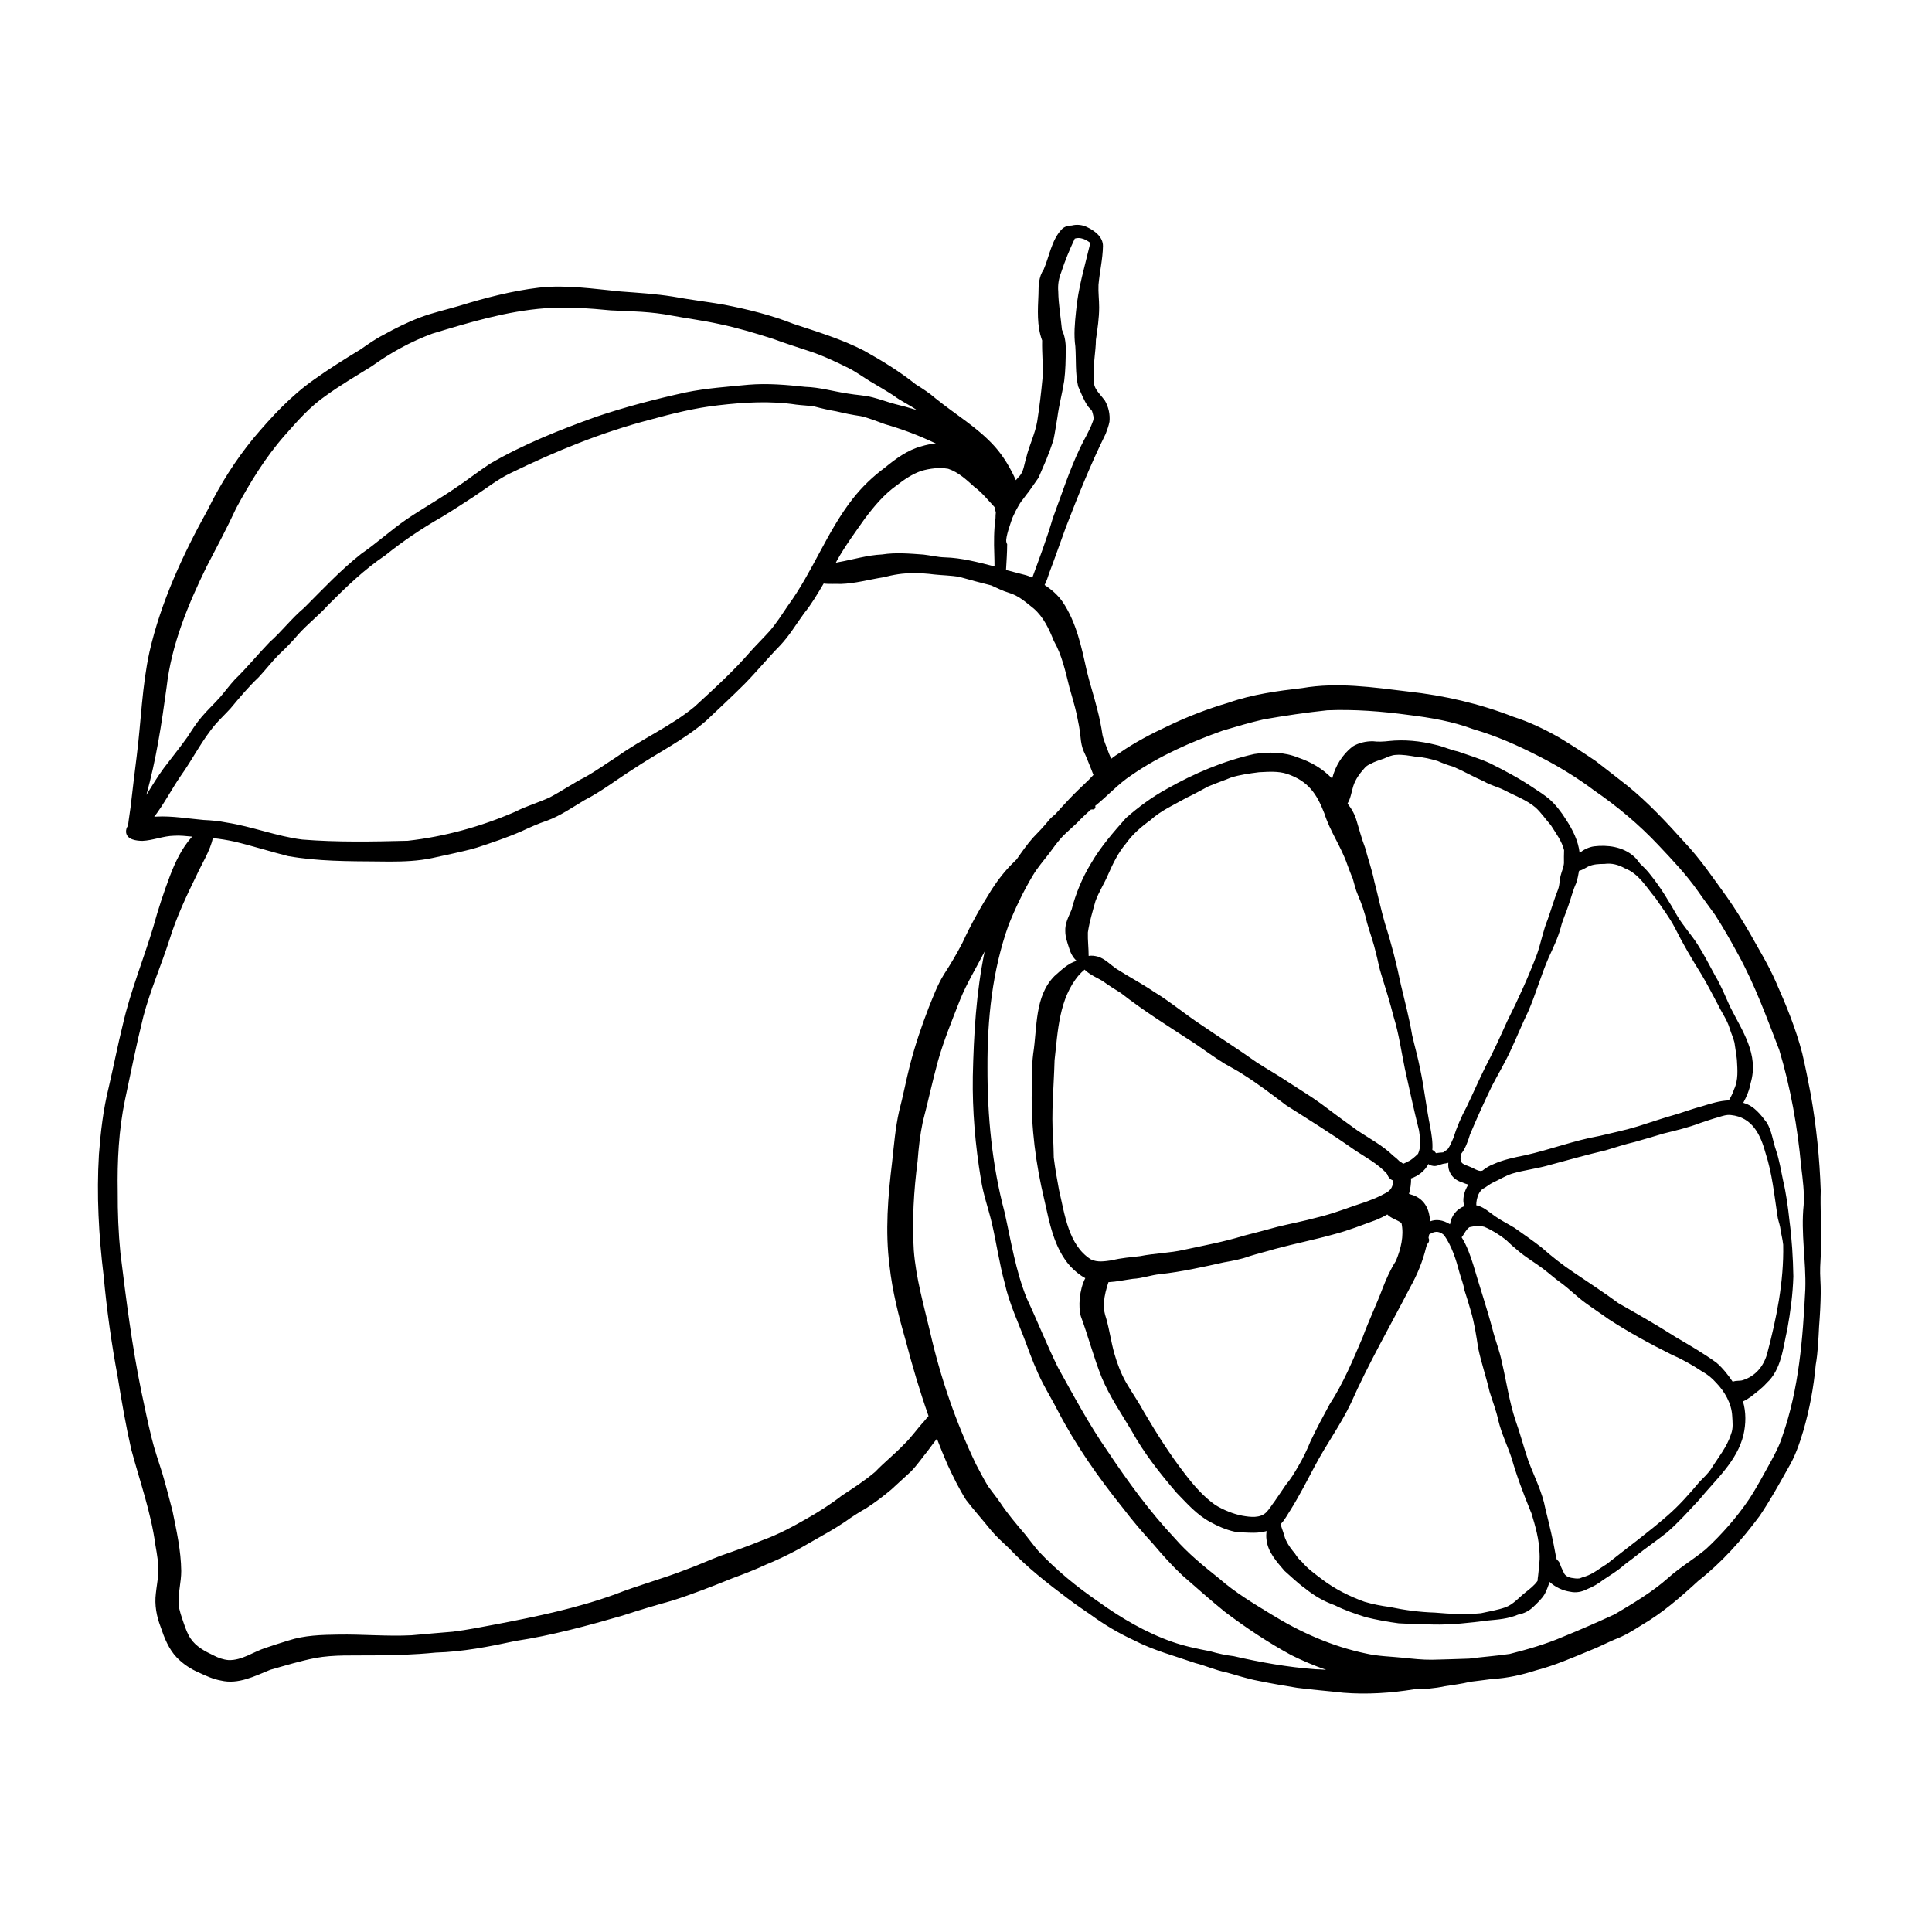
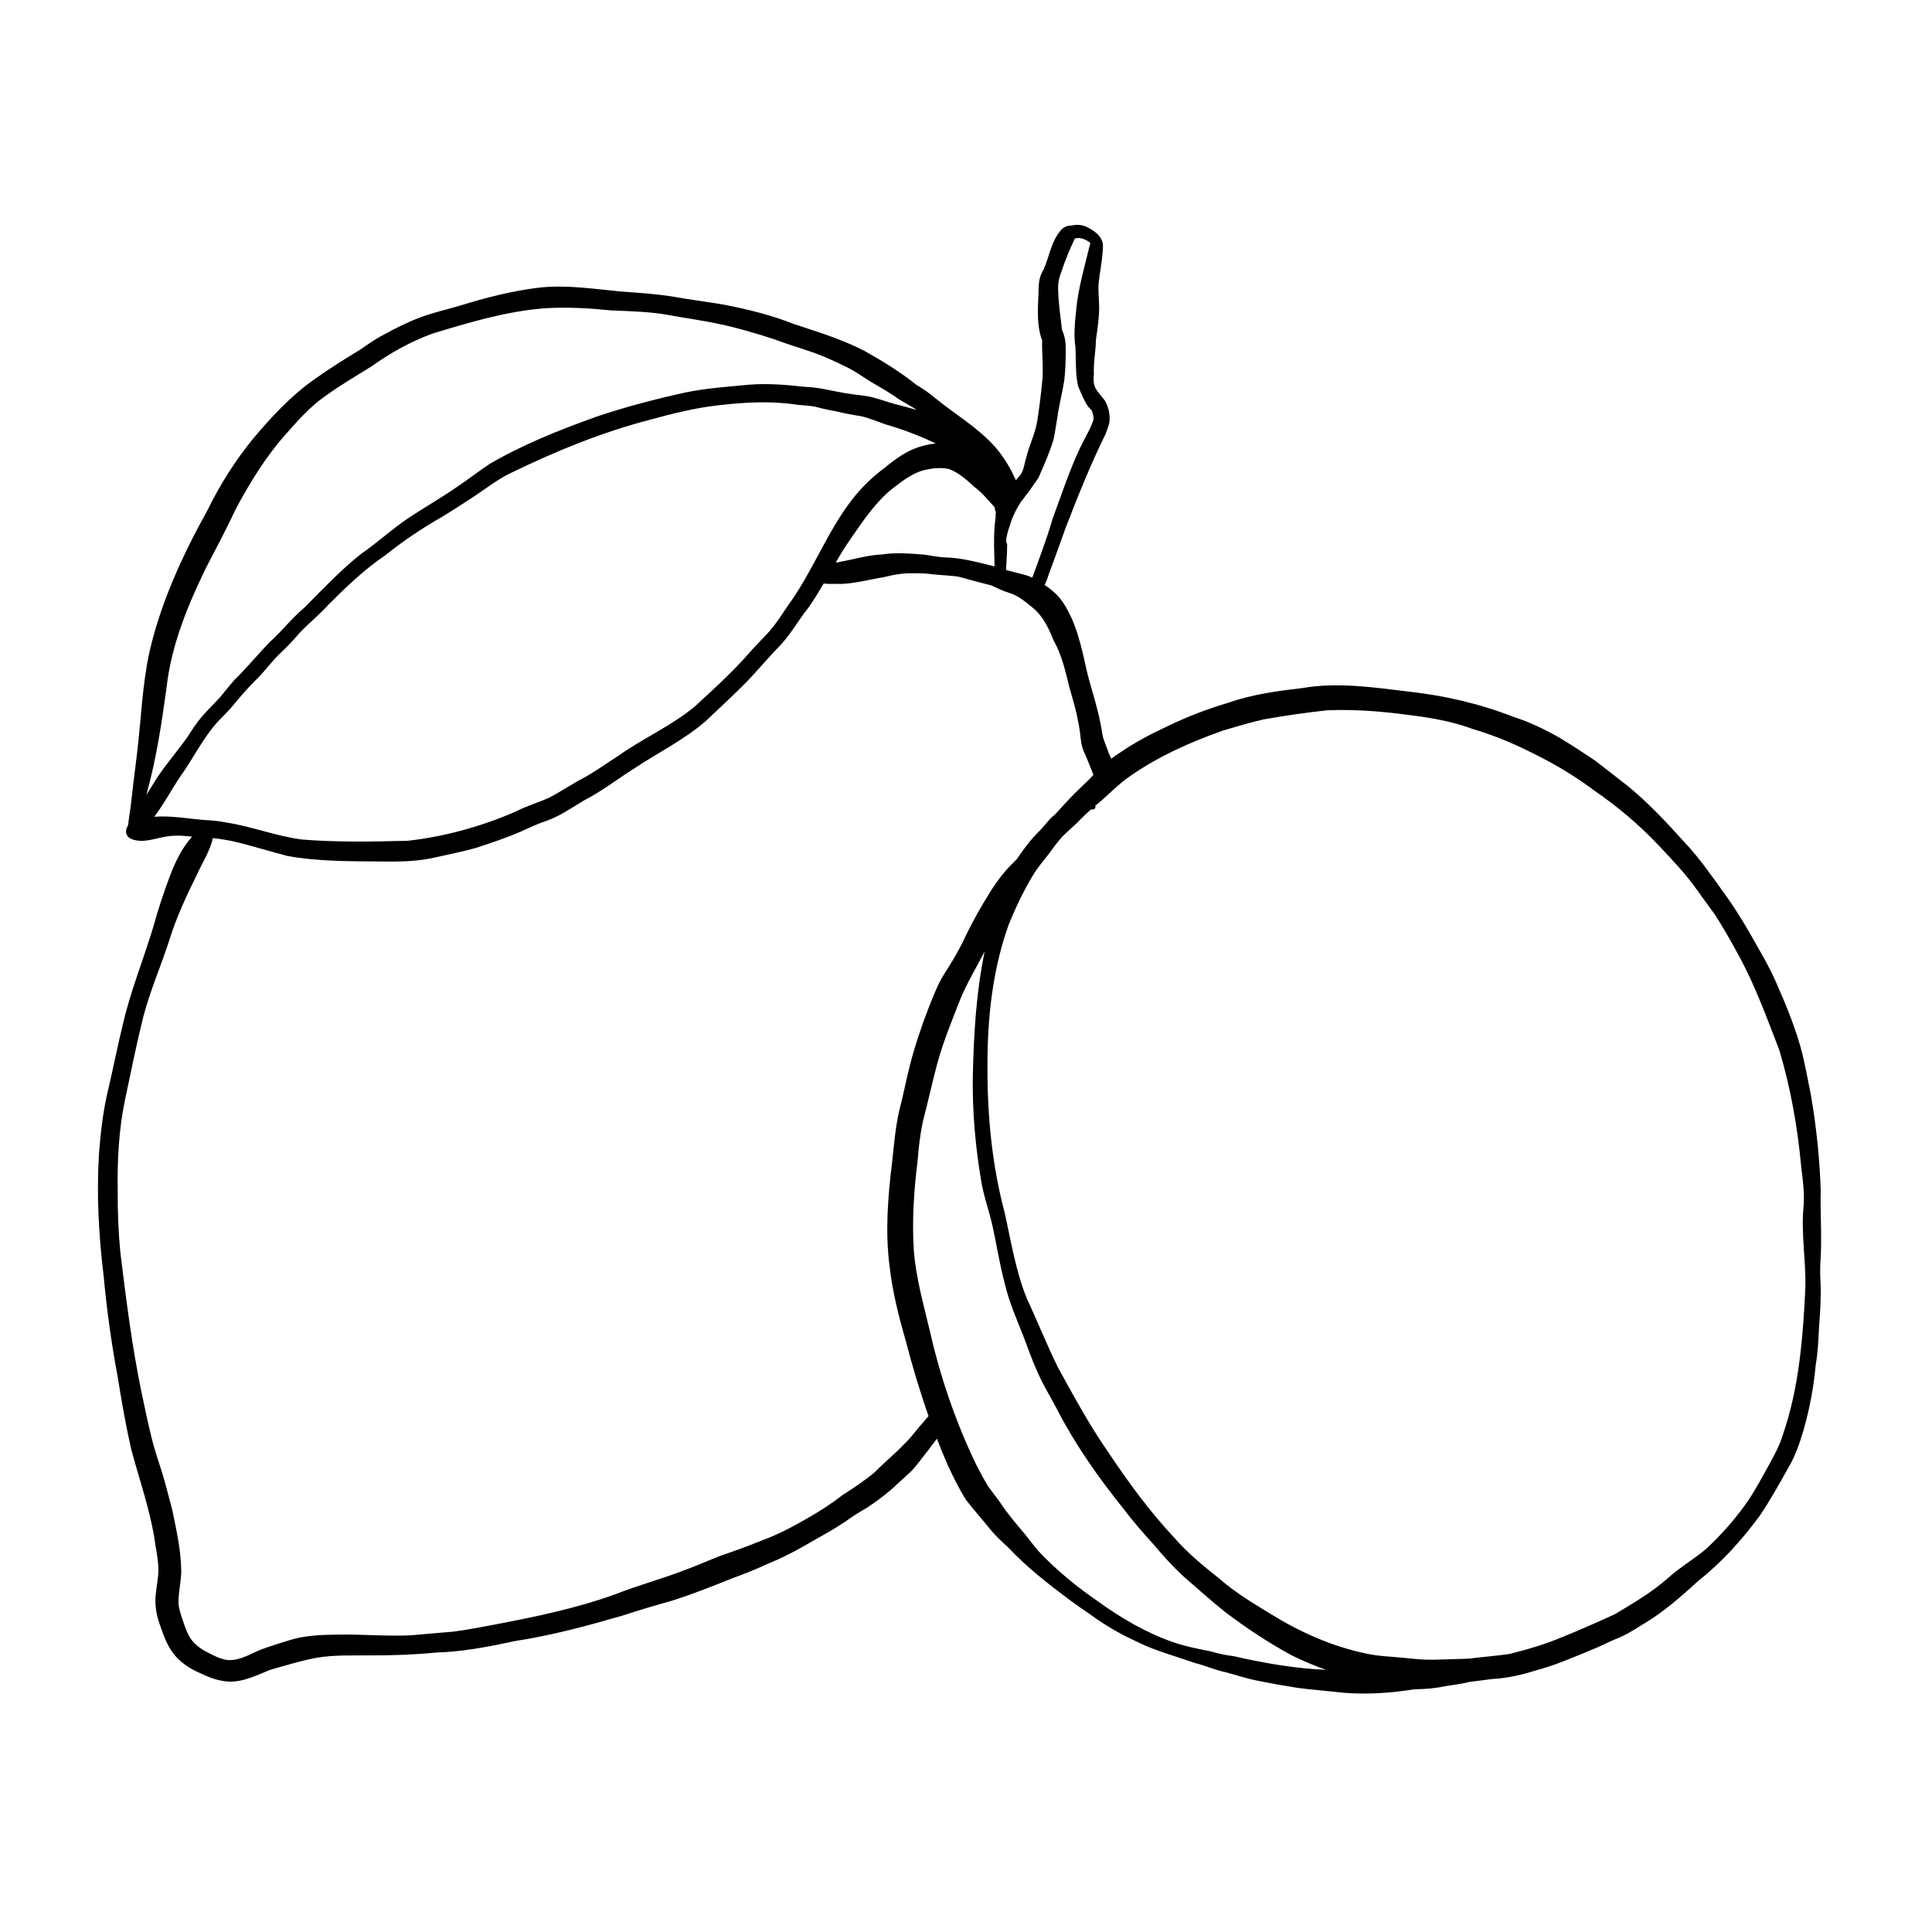
<svg xmlns="http://www.w3.org/2000/svg" width="90" zoomAndPan="magnify" viewBox="0 0 67.5 67.5" height="90" preserveAspectRatio="xMidYMid meet" version="1.0">
  <defs>
    <clipPath id="fcf2ae6de6">
      <path d="M 3.352 7.836 L 63.652 7.836 L 63.652 59.203 L 3.352 59.203 Z M 3.352 7.836 " clip-rule="nonzero" />
    </clipPath>
  </defs>
  <g clip-path="url(#fcf2ae6de6)">
    <path fill="#000000" d="M 63.625 43.41 C 63.633 42.805 63.594 42.199 63.613 41.594 C 63.574 40.473 63.461 39.352 63.266 38.246 C 63.168 37.742 63.086 37.309 62.965 36.793 C 62.742 35.938 62.406 35.117 62.047 34.309 C 61.789 33.715 61.449 33.168 61.137 32.605 C 60.883 32.172 60.621 31.742 60.332 31.336 C 59.855 30.68 59.406 30.008 58.848 29.422 C 58.223 28.727 57.582 28.039 56.855 27.449 C 56.488 27.156 56.113 26.875 55.746 26.586 C 55.332 26.305 54.91 26.031 54.484 25.773 C 53.969 25.48 53.434 25.223 52.871 25.043 C 51.691 24.582 50.449 24.297 49.191 24.16 C 47.969 24.012 46.727 23.828 45.504 24.039 C 44.629 24.141 43.754 24.258 42.922 24.551 C 42.188 24.766 41.473 25.043 40.785 25.375 C 40.207 25.645 39.641 25.941 39.117 26.305 C 39.016 26.367 38.918 26.434 38.824 26.508 C 38.797 26.449 38.77 26.391 38.746 26.332 C 38.672 26.113 38.57 25.906 38.52 25.684 C 38.473 25.367 38.41 25.059 38.328 24.75 C 38.219 24.309 38.074 23.879 37.969 23.438 C 37.785 22.605 37.609 21.746 37.125 21.027 C 36.961 20.789 36.734 20.594 36.496 20.438 C 36.562 20.309 36.613 20.16 36.656 20.023 C 36.852 19.508 37.043 18.957 37.234 18.434 C 37.664 17.324 38.098 16.234 38.629 15.16 C 38.68 15.023 38.734 14.883 38.762 14.738 C 38.789 14.484 38.73 14.215 38.602 13.996 C 38.332 13.637 38.164 13.57 38.219 13.082 C 38.195 12.676 38.285 12.277 38.289 11.871 C 38.344 11.492 38.402 11.117 38.402 10.738 C 38.402 10.477 38.367 10.215 38.379 9.953 C 38.418 9.5 38.527 9.055 38.535 8.598 C 38.539 8.27 38.23 8.051 37.961 7.926 C 37.797 7.852 37.617 7.836 37.445 7.879 C 37.312 7.879 37.18 7.918 37.086 8.02 C 36.734 8.402 36.664 8.953 36.461 9.422 C 36.285 9.676 36.285 9.992 36.281 10.289 C 36.258 10.824 36.219 11.383 36.41 11.895 C 36.398 12.34 36.453 12.781 36.422 13.227 C 36.375 13.727 36.316 14.227 36.238 14.719 C 36.164 15.16 35.957 15.559 35.855 15.988 C 35.777 16.227 35.773 16.496 35.582 16.672 C 35.555 16.707 35.523 16.742 35.492 16.777 C 35.301 16.355 35.07 15.957 34.762 15.609 C 34.164 14.938 33.375 14.48 32.68 13.914 C 32.469 13.73 32.234 13.578 31.996 13.43 C 31.434 12.98 30.82 12.605 30.191 12.254 C 29.406 11.848 28.559 11.594 27.723 11.316 C 26.945 11.008 26.133 10.809 25.312 10.648 C 24.715 10.543 24.109 10.473 23.512 10.363 C 22.906 10.266 22.297 10.23 21.684 10.184 C 20.734 10.094 19.777 9.941 18.824 10.051 C 17.879 10.164 16.953 10.406 16.051 10.684 C 15.594 10.82 15.125 10.922 14.68 11.09 C 14.234 11.258 13.805 11.473 13.391 11.703 C 13.105 11.848 12.848 12.035 12.586 12.215 C 12.039 12.547 11.496 12.887 10.977 13.258 C 10.164 13.828 9.484 14.566 8.848 15.32 C 8.219 16.09 7.691 16.926 7.254 17.816 C 6.395 19.363 5.621 21.031 5.223 22.773 C 4.961 23.969 4.93 25.199 4.777 26.41 C 4.703 27.008 4.629 27.602 4.562 28.199 C 4.539 28.352 4.52 28.504 4.496 28.66 C 4.492 28.723 4.477 28.789 4.469 28.852 C 4.422 28.918 4.395 28.996 4.406 29.09 C 4.445 29.34 4.766 29.375 4.973 29.379 C 5.344 29.363 5.703 29.207 6.078 29.199 C 6.289 29.184 6.5 29.211 6.715 29.23 C 6.707 29.238 6.699 29.242 6.695 29.25 C 6.352 29.637 6.125 30.113 5.941 30.594 C 5.719 31.18 5.523 31.773 5.355 32.387 C 5.016 33.516 4.559 34.625 4.293 35.789 C 4.109 36.531 3.969 37.258 3.793 38.012 C 3.605 38.773 3.516 39.551 3.457 40.328 C 3.371 41.746 3.449 43.168 3.621 44.578 C 3.73 45.766 3.895 46.945 4.113 48.113 C 4.25 48.961 4.395 49.805 4.586 50.641 C 4.883 51.75 5.277 52.84 5.43 53.984 C 5.488 54.312 5.547 54.645 5.531 54.98 C 5.512 55.211 5.469 55.441 5.445 55.672 C 5.395 56.07 5.469 56.469 5.613 56.844 C 5.742 57.227 5.895 57.617 6.18 57.914 C 6.398 58.137 6.66 58.312 6.945 58.434 C 7.195 58.551 7.449 58.668 7.719 58.715 C 8.324 58.859 8.895 58.562 9.441 58.34 C 9.965 58.191 10.484 58.031 11.023 57.926 C 11.668 57.809 12.328 57.844 12.98 57.836 C 13.73 57.836 14.477 57.812 15.219 57.738 C 16.16 57.711 17.09 57.531 18.008 57.332 C 19.25 57.145 20.523 56.801 21.738 56.449 C 22.316 56.258 22.902 56.086 23.488 55.922 C 24.199 55.695 24.891 55.422 25.578 55.145 C 25.98 54.996 26.379 54.844 26.77 54.66 C 27.324 54.434 27.859 54.16 28.375 53.852 C 28.758 53.633 29.148 53.422 29.512 53.176 C 29.758 52.996 30.012 52.836 30.273 52.688 C 30.574 52.492 30.859 52.277 31.133 52.047 C 31.363 51.832 31.598 51.625 31.828 51.41 C 32.051 51.18 32.23 50.914 32.43 50.668 C 32.527 50.531 32.633 50.398 32.734 50.266 C 32.852 50.57 32.973 50.871 33.105 51.172 C 33.301 51.594 33.504 52.012 33.754 52.406 C 34.031 52.766 34.336 53.105 34.621 53.461 C 34.812 53.691 35.043 53.895 35.262 54.102 C 35.879 54.758 36.59 55.312 37.309 55.852 C 37.574 56.051 37.844 56.238 38.121 56.426 C 38.586 56.766 39.094 57.066 39.621 57.309 C 40.297 57.66 41.043 57.855 41.762 58.105 C 42.125 58.195 42.465 58.355 42.832 58.426 C 43.207 58.527 43.57 58.652 43.953 58.723 C 44.406 58.816 44.863 58.895 45.32 58.969 C 45.859 59.039 46.383 59.078 46.934 59.141 C 47.762 59.207 48.594 59.152 49.41 59.02 C 49.766 59.016 50.121 58.992 50.473 58.914 C 50.766 58.867 51.07 58.832 51.367 58.758 C 51.625 58.73 51.879 58.691 52.137 58.66 C 52.664 58.633 53.176 58.516 53.676 58.355 C 54.32 58.188 54.934 57.918 55.551 57.664 C 55.848 57.551 56.133 57.398 56.43 57.273 C 56.758 57.152 57.059 56.965 57.355 56.777 C 58.082 56.355 58.715 55.801 59.332 55.234 C 60.152 54.59 60.855 53.805 61.477 52.965 C 61.84 52.43 62.156 51.859 62.473 51.293 C 62.715 50.891 62.871 50.441 63.004 49.992 C 63.223 49.238 63.367 48.465 63.438 47.684 C 63.516 47.242 63.531 46.793 63.555 46.348 C 63.586 45.953 63.609 45.555 63.613 45.16 C 63.617 44.859 63.582 44.559 63.594 44.262 C 63.609 43.98 63.625 43.695 63.625 43.41 Z M 33.129 16.379 C 33.488 16.5 33.762 16.758 34.039 17.008 C 34.316 17.215 34.504 17.457 34.746 17.715 C 34.754 17.781 34.77 17.84 34.793 17.895 C 34.785 17.961 34.781 18.031 34.781 18.102 C 34.723 18.52 34.723 18.941 34.738 19.359 C 34.746 19.5 34.742 19.648 34.746 19.789 C 34.172 19.645 33.598 19.488 33.004 19.473 C 32.754 19.465 32.508 19.402 32.262 19.375 C 31.781 19.34 31.297 19.297 30.82 19.371 C 30.301 19.395 29.801 19.551 29.293 19.641 C 29.262 19.648 29.23 19.652 29.203 19.66 C 29.215 19.633 29.23 19.609 29.242 19.582 C 29.527 19.074 29.875 18.602 30.211 18.125 C 30.539 17.688 30.891 17.266 31.34 16.949 C 31.602 16.746 31.875 16.562 32.188 16.453 C 32.484 16.367 32.82 16.324 33.129 16.379 Z M 35.938 17.184 C 36.023 17.066 36.105 16.945 36.188 16.828 C 36.223 16.781 36.254 16.734 36.285 16.688 C 36.379 16.48 36.461 16.266 36.555 16.059 C 36.648 15.828 36.738 15.59 36.809 15.352 C 36.863 15.102 36.895 14.848 36.941 14.594 C 37 14.145 37.105 13.777 37.18 13.312 C 37.227 12.941 37.234 12.566 37.234 12.191 C 37.238 11.957 37.199 11.73 37.102 11.52 C 37.059 11.074 36.98 10.633 36.973 10.188 C 36.953 9.957 36.988 9.734 37.074 9.52 C 37.207 9.113 37.367 8.723 37.551 8.336 C 37.734 8.27 37.953 8.371 38.094 8.488 C 37.906 9.281 37.664 10.066 37.594 10.879 C 37.551 11.289 37.512 11.699 37.57 12.105 C 37.602 12.57 37.562 13.043 37.668 13.5 C 37.773 13.738 37.867 13.988 38.016 14.203 C 38.059 14.262 38.121 14.301 38.152 14.359 C 38.188 14.484 38.238 14.605 38.18 14.73 C 38.066 15.055 37.875 15.348 37.73 15.66 C 37.355 16.453 37.086 17.289 36.781 18.109 C 36.578 18.809 36.316 19.496 36.066 20.184 C 35.973 20.137 35.879 20.102 35.777 20.078 C 35.566 20.02 35.355 19.973 35.148 19.914 C 35.164 19.613 35.188 19.312 35.188 19.008 C 35.168 18.984 35.16 18.953 35.156 18.918 C 35.152 18.898 35.156 18.871 35.156 18.848 C 35.16 18.812 35.164 18.777 35.172 18.742 C 35.203 18.594 35.25 18.449 35.297 18.309 C 35.32 18.234 35.348 18.16 35.375 18.086 C 35.391 18.055 35.402 18.023 35.418 17.992 C 35.426 17.98 35.43 17.965 35.438 17.953 C 35.445 17.934 35.457 17.914 35.465 17.891 C 35.504 17.82 35.539 17.746 35.582 17.676 C 35.617 17.613 35.656 17.551 35.699 17.492 C 35.707 17.484 35.711 17.48 35.715 17.473 C 35.715 17.473 35.715 17.469 35.719 17.469 C 35.719 17.469 35.719 17.465 35.723 17.465 C 35.77 17.398 35.82 17.336 35.867 17.273 C 35.887 17.25 35.902 17.23 35.918 17.207 C 35.918 17.211 35.914 17.211 35.914 17.215 C 35.922 17.203 35.93 17.191 35.938 17.184 Z M 5.82 24.012 C 5.988 22.531 6.562 21.141 7.211 19.812 C 7.566 19.129 7.93 18.449 8.254 17.75 C 8.738 16.855 9.273 15.98 9.945 15.215 C 10.387 14.715 10.828 14.207 11.379 13.828 C 11.891 13.457 12.438 13.137 12.992 12.793 C 13.645 12.324 14.352 11.934 15.105 11.656 C 16.395 11.266 17.695 10.871 19.043 10.77 C 19.812 10.723 20.574 10.766 21.344 10.844 C 22.059 10.875 22.77 10.887 23.473 11.027 C 24.023 11.129 24.578 11.199 25.125 11.32 C 25.766 11.453 26.391 11.641 27.012 11.84 C 27.418 11.992 27.832 12.121 28.242 12.258 C 28.727 12.414 29.191 12.633 29.645 12.859 C 29.91 12.992 30.148 13.168 30.402 13.324 C 30.68 13.488 30.961 13.652 31.234 13.828 C 31.48 14.02 31.773 14.141 32.027 14.324 C 31.77 14.246 31.512 14.176 31.254 14.113 C 30.996 14.043 30.746 13.949 30.488 13.883 C 30.203 13.809 29.906 13.801 29.617 13.75 C 29.121 13.676 28.637 13.531 28.133 13.516 C 27.477 13.445 26.82 13.387 26.16 13.441 C 25.422 13.512 24.68 13.562 23.953 13.711 C 22.906 13.941 21.855 14.215 20.836 14.559 C 19.562 15.016 18.289 15.52 17.117 16.203 C 16.715 16.469 16.336 16.766 15.938 17.031 C 15.375 17.422 14.773 17.758 14.203 18.145 C 13.668 18.512 13.16 18.977 12.621 19.348 C 11.902 19.914 11.273 20.59 10.629 21.234 C 10.188 21.602 9.844 22.062 9.414 22.441 C 9.004 22.867 8.633 23.324 8.207 23.738 C 8.023 23.938 7.863 24.156 7.688 24.359 C 7.477 24.598 7.242 24.812 7.039 25.055 C 6.855 25.27 6.703 25.512 6.551 25.746 C 6.285 26.121 5.996 26.473 5.723 26.836 C 5.5 27.137 5.312 27.457 5.113 27.773 C 5.457 26.543 5.648 25.277 5.82 24.012 Z M 5.469 28.531 C 5.441 28.531 5.414 28.535 5.387 28.539 C 5.73 28.09 5.988 27.586 6.305 27.121 C 6.734 26.523 7.059 25.852 7.539 25.293 C 7.707 25.105 7.887 24.934 8.055 24.75 C 8.367 24.375 8.68 24 9.035 23.664 C 9.277 23.406 9.492 23.121 9.742 22.871 C 9.98 22.648 10.207 22.418 10.418 22.168 C 10.746 21.801 11.141 21.5 11.469 21.133 C 12.094 20.508 12.727 19.895 13.461 19.402 C 14.086 18.898 14.75 18.453 15.449 18.055 C 15.828 17.824 16.199 17.582 16.57 17.34 C 16.992 17.059 17.387 16.746 17.844 16.527 C 19.406 15.766 21.027 15.102 22.711 14.664 C 23.496 14.449 24.289 14.25 25.098 14.16 C 26.004 14.055 26.914 14 27.82 14.137 C 28.031 14.164 28.246 14.168 28.457 14.203 C 28.707 14.27 28.961 14.328 29.215 14.371 C 29.5 14.441 29.785 14.496 30.074 14.539 C 30.363 14.605 30.637 14.719 30.918 14.82 C 31.527 14.996 32.121 15.219 32.695 15.496 C 32.527 15.508 32.359 15.543 32.191 15.594 C 31.707 15.723 31.297 16.027 30.914 16.34 C 30.492 16.652 30.113 17.016 29.789 17.43 C 28.891 18.578 28.391 19.98 27.531 21.156 C 27.324 21.461 27.129 21.773 26.883 22.055 C 26.672 22.289 26.449 22.508 26.238 22.742 C 25.633 23.445 24.945 24.066 24.266 24.691 C 23.438 25.375 22.434 25.809 21.562 26.434 C 21.188 26.672 20.828 26.934 20.438 27.152 C 20.016 27.367 19.629 27.637 19.207 27.859 C 18.812 28.043 18.387 28.16 17.996 28.363 C 16.809 28.879 15.535 29.23 14.246 29.375 C 13.016 29.406 11.785 29.43 10.559 29.332 C 9.68 29.223 8.801 28.875 7.914 28.738 C 7.652 28.684 7.383 28.66 7.113 28.648 C 6.605 28.605 6.004 28.5 5.469 28.531 Z M 32.281 49.664 C 32.043 49.918 31.848 50.211 31.594 50.453 C 31.273 50.793 30.902 51.082 30.578 51.422 C 30.211 51.734 29.809 51.992 29.41 52.254 C 29.023 52.555 28.613 52.816 28.191 53.055 C 27.695 53.34 27.195 53.609 26.656 53.805 C 26.164 54.008 25.68 54.18 25.176 54.355 C 24.77 54.508 24.379 54.691 23.973 54.836 C 23.16 55.156 22.312 55.379 21.5 55.699 C 20.152 56.188 18.754 56.477 17.352 56.746 C 16.844 56.84 16.336 56.945 15.82 57.008 C 15.336 57.047 14.855 57.09 14.375 57.133 C 13.523 57.176 12.668 57.094 11.816 57.109 C 11.23 57.117 10.637 57.133 10.078 57.316 C 9.812 57.398 9.551 57.48 9.289 57.57 C 8.855 57.707 8.457 58.016 7.984 58 C 7.797 57.984 7.625 57.922 7.461 57.836 C 7.156 57.691 6.848 57.531 6.656 57.242 C 6.551 57.086 6.488 56.906 6.426 56.73 C 6.352 56.504 6.258 56.273 6.238 56.031 C 6.223 55.648 6.332 55.27 6.332 54.887 C 6.324 54.176 6.168 53.48 6.027 52.789 C 5.91 52.348 5.801 51.91 5.672 51.477 C 5.543 51.062 5.398 50.656 5.297 50.238 C 5.164 49.699 5.051 49.156 4.938 48.617 C 4.609 47.016 4.406 45.395 4.207 43.777 C 4.137 43.078 4.109 42.348 4.113 41.641 C 4.094 40.562 4.148 39.48 4.367 38.426 C 4.574 37.449 4.766 36.492 5.008 35.516 C 5.25 34.598 5.633 33.727 5.922 32.828 C 6.164 32.047 6.512 31.305 6.871 30.574 C 7.008 30.262 7.367 29.68 7.434 29.281 C 7.688 29.309 7.938 29.348 8.184 29.402 C 8.797 29.547 9.445 29.754 10.062 29.91 C 11.102 30.094 12.164 30.09 13.215 30.098 C 13.348 30.102 13.48 30.102 13.609 30.102 C 14.113 30.102 14.617 30.082 15.109 29.977 C 15.629 29.859 16.152 29.762 16.664 29.613 C 17.188 29.441 17.707 29.266 18.211 29.047 C 18.508 28.91 18.805 28.773 19.113 28.672 C 19.582 28.5 19.992 28.211 20.418 27.957 C 21.016 27.652 21.543 27.238 22.105 26.883 C 22.957 26.312 23.891 25.859 24.668 25.184 C 25.117 24.758 25.574 24.336 26.012 23.898 C 26.438 23.465 26.816 23 27.246 22.562 C 27.582 22.207 27.801 21.828 28.094 21.426 C 28.355 21.105 28.566 20.742 28.777 20.387 C 28.977 20.414 29.203 20.391 29.375 20.402 C 29.879 20.387 30.371 20.246 30.867 20.168 C 31.211 20.082 31.551 20.016 31.906 20.031 C 32.152 20.02 32.395 20.039 32.637 20.07 C 32.934 20.102 33.223 20.102 33.523 20.156 C 33.891 20.262 34.262 20.359 34.633 20.453 C 34.836 20.543 35.035 20.648 35.25 20.711 C 35.59 20.809 35.848 21.047 36.117 21.262 C 36.457 21.555 36.652 21.977 36.816 22.387 C 37.105 22.895 37.223 23.457 37.363 24.016 C 37.449 24.328 37.547 24.641 37.617 24.957 C 37.668 25.203 37.734 25.512 37.754 25.777 C 37.77 25.941 37.797 26.098 37.863 26.25 C 37.965 26.461 38.043 26.68 38.133 26.895 C 38.148 26.945 38.18 27.012 38.203 27.074 C 38.145 27.137 38.09 27.195 38.031 27.254 C 37.801 27.473 37.57 27.691 37.352 27.922 C 37.191 28.094 37.031 28.266 36.875 28.441 C 36.789 28.512 36.707 28.582 36.637 28.668 C 36.465 28.879 36.277 29.078 36.086 29.273 C 35.879 29.508 35.699 29.766 35.52 30.023 C 35.496 30.047 35.473 30.07 35.449 30.094 C 35.145 30.383 34.883 30.715 34.652 31.07 C 34.273 31.672 33.922 32.293 33.625 32.941 C 33.43 33.32 33.211 33.688 32.98 34.043 C 32.754 34.406 32.609 34.805 32.449 35.199 C 32.195 35.855 31.969 36.523 31.793 37.207 C 31.656 37.742 31.555 38.285 31.414 38.82 C 31.281 39.406 31.234 40.008 31.168 40.605 C 31.023 41.801 30.922 43.02 31.078 44.223 C 31.176 45.113 31.398 45.984 31.645 46.844 C 31.875 47.73 32.137 48.609 32.441 49.473 C 32.383 49.535 32.332 49.605 32.281 49.664 Z M 43.102 57.863 C 42.84 57.832 42.543 57.77 42.281 57.691 C 41.832 57.605 41.379 57.512 40.945 57.359 C 40.035 57.039 39.168 56.531 38.383 55.965 C 37.625 55.445 36.906 54.859 36.277 54.188 C 36.117 54 35.973 53.805 35.82 53.613 C 35.512 53.25 35.203 52.891 34.941 52.492 C 34.809 52.301 34.66 52.121 34.523 51.93 C 34.371 51.684 34.242 51.422 34.102 51.164 C 33.391 49.684 32.855 48.121 32.492 46.523 C 32.27 45.582 32 44.648 31.926 43.68 C 31.863 42.641 31.926 41.598 32.059 40.566 C 32.094 40.105 32.145 39.645 32.242 39.188 C 32.426 38.492 32.574 37.785 32.766 37.086 C 32.973 36.348 33.266 35.641 33.543 34.93 C 33.781 34.344 34.113 33.805 34.402 33.242 C 34.105 34.676 34.02 36.141 33.988 37.605 C 33.969 38.812 34.074 40.02 34.273 41.211 C 34.352 41.734 34.535 42.23 34.656 42.746 C 34.816 43.438 34.914 44.141 35.102 44.828 C 35.262 45.555 35.59 46.23 35.848 46.93 C 36.023 47.41 36.207 47.891 36.445 48.348 C 36.605 48.652 36.781 48.949 36.941 49.258 C 37.574 50.484 38.375 51.621 39.238 52.695 C 39.582 53.148 39.91 53.527 40.301 53.957 C 40.621 54.336 40.949 54.703 41.312 55.043 C 41.785 55.453 42.316 55.93 42.797 56.316 C 43.531 56.871 44.301 57.383 45.109 57.824 C 45.504 58.02 45.914 58.195 46.332 58.34 C 46.203 58.328 46.074 58.324 45.941 58.32 C 44.984 58.246 44.035 58.078 43.102 57.863 Z M 63.074 45.039 C 62.988 46.766 62.852 48.52 62.277 50.164 C 62.176 50.496 62.012 50.801 61.848 51.102 C 61.609 51.531 61.379 51.969 61.109 52.379 C 60.691 53 60.152 53.613 59.598 54.125 C 59.172 54.48 58.688 54.762 58.277 55.133 C 57.711 55.633 57.059 56.016 56.41 56.402 C 55.812 56.676 55.211 56.941 54.602 57.188 C 54.004 57.445 53.375 57.625 52.746 57.785 C 52.277 57.855 51.801 57.887 51.328 57.949 C 50.895 57.965 50.465 57.977 50.035 57.988 C 49.691 57.992 49.355 57.953 49.016 57.918 C 48.586 57.875 48.148 57.867 47.723 57.77 C 46.543 57.523 45.434 57.031 44.41 56.398 C 43.785 56.016 43.152 55.637 42.598 55.152 C 42.051 54.715 41.504 54.273 41.039 53.738 C 40.168 52.812 39.41 51.77 38.703 50.711 C 38.051 49.777 37.516 48.773 36.965 47.781 C 36.574 46.988 36.25 46.168 35.875 45.367 C 35.484 44.402 35.324 43.367 35.098 42.355 C 34.66 40.711 34.496 38.996 34.5 37.297 C 34.492 35.617 34.668 33.91 35.238 32.316 C 35.473 31.73 35.762 31.125 36.086 30.586 C 36.25 30.309 36.461 30.07 36.656 29.816 C 36.789 29.629 36.926 29.449 37.074 29.277 C 37.289 29.043 37.543 28.852 37.758 28.617 C 37.871 28.504 37.992 28.395 38.113 28.285 C 38.137 28.277 38.164 28.281 38.188 28.281 C 38.25 28.281 38.293 28.211 38.262 28.156 C 38.695 27.812 39.062 27.391 39.527 27.086 C 40.508 26.406 41.609 25.922 42.73 25.523 C 43.203 25.383 43.676 25.242 44.156 25.133 C 44.891 25.004 45.629 24.895 46.371 24.816 C 47.324 24.777 48.277 24.852 49.223 24.98 C 49.984 25.074 50.746 25.203 51.465 25.473 C 52.289 25.715 52.992 26.027 53.773 26.426 C 54.418 26.754 55.102 27.168 55.691 27.613 C 56.504 28.172 57.266 28.809 57.941 29.527 C 58.434 30.051 58.906 30.543 59.324 31.137 C 59.516 31.414 59.719 31.68 59.914 31.953 C 60.207 32.406 60.469 32.871 60.727 33.344 C 61.312 34.406 61.727 35.555 62.164 36.684 C 62.562 38.012 62.805 39.387 62.93 40.762 C 62.984 41.207 63.047 41.656 63.016 42.105 C 62.914 43.09 63.105 44.055 63.074 45.039 Z M 63.074 45.039 " fill-opacity="1" fill-rule="nonzero" />
  </g>
-   <path fill="#000000" d="M 62.297 41.242 C 62.227 40.902 62.164 40.523 62.051 40.188 C 61.938 39.867 61.906 39.508 61.723 39.215 C 61.512 38.938 61.285 38.641 60.934 38.539 C 60.926 38.535 60.918 38.531 60.906 38.531 C 61.023 38.312 61.121 38.082 61.164 37.84 C 61.461 36.832 60.871 36.023 60.441 35.164 C 60.277 34.801 60.129 34.43 59.922 34.086 C 59.723 33.723 59.535 33.348 59.312 33 C 59.094 32.656 58.805 32.348 58.598 31.996 C 58.316 31.504 58.027 31.012 57.668 30.57 C 57.562 30.426 57.434 30.301 57.305 30.18 C 57.23 30.086 57.164 29.984 57.066 29.906 C 56.691 29.582 56.164 29.512 55.688 29.57 C 55.504 29.598 55.332 29.684 55.188 29.797 C 55.141 29.375 54.945 28.988 54.715 28.637 C 54.551 28.375 54.359 28.121 54.125 27.914 C 53.949 27.77 53.762 27.648 53.57 27.523 C 53.09 27.199 52.578 26.926 52.059 26.668 C 51.695 26.5 51.309 26.387 50.934 26.254 C 50.664 26.199 50.418 26.078 50.148 26.02 C 49.617 25.887 49.062 25.832 48.516 25.891 C 48.367 25.91 48.137 25.922 47.969 25.898 C 47.719 25.895 47.465 25.953 47.25 26.086 C 46.902 26.363 46.648 26.766 46.543 27.203 C 46.211 26.855 45.805 26.621 45.355 26.469 C 44.867 26.27 44.332 26.266 43.82 26.344 C 42.742 26.586 41.723 27.02 40.766 27.562 C 40.25 27.844 39.777 28.195 39.34 28.578 C 38.898 29.078 38.457 29.582 38.121 30.16 C 37.812 30.668 37.586 31.211 37.438 31.785 C 37.336 32.023 37.203 32.266 37.219 32.535 C 37.219 32.73 37.285 32.914 37.344 33.098 C 37.391 33.27 37.48 33.457 37.621 33.574 C 37.332 33.633 37.035 33.934 36.84 34.102 C 36.141 34.809 36.242 35.895 36.098 36.809 C 36.043 37.242 36.051 37.68 36.047 38.117 C 36.02 39.395 36.188 40.668 36.484 41.91 C 36.668 42.723 36.82 43.594 37.391 44.238 C 37.547 44.402 37.723 44.551 37.918 44.656 C 37.707 45.055 37.668 45.676 37.762 45.988 C 38.023 46.695 38.211 47.426 38.492 48.129 C 38.766 48.785 39.172 49.379 39.535 49.988 C 39.969 50.773 40.527 51.477 41.109 52.156 C 41.473 52.527 41.797 52.91 42.27 53.168 C 42.535 53.316 42.828 53.445 43.129 53.512 C 43.352 53.539 43.578 53.551 43.805 53.551 C 43.957 53.551 44.109 53.531 44.254 53.492 C 44.238 53.594 44.234 53.691 44.25 53.797 C 44.297 54.227 44.605 54.562 44.875 54.879 C 45.113 55.086 45.336 55.309 45.598 55.496 C 45.906 55.746 46.25 55.949 46.629 56.082 C 46.977 56.258 47.348 56.383 47.715 56.5 C 48.098 56.594 48.48 56.664 48.867 56.715 C 49.277 56.738 49.688 56.746 50.102 56.758 C 50.102 56.758 50.082 56.758 50.082 56.758 C 50.715 56.77 51.352 56.699 51.977 56.617 C 52.348 56.582 52.695 56.559 53.043 56.41 C 53.242 56.375 53.434 56.277 53.578 56.133 C 53.719 55.996 53.867 55.863 53.969 55.691 C 54.039 55.559 54.09 55.414 54.141 55.27 C 54.34 55.453 54.598 55.574 54.867 55.613 C 55.062 55.656 55.27 55.617 55.445 55.523 C 55.652 55.441 55.84 55.332 56.016 55.195 C 56.258 55.035 56.512 54.883 56.73 54.688 C 56.852 54.586 57.012 54.48 57.137 54.375 C 57.496 54.086 57.883 53.828 58.242 53.539 C 58.652 53.184 58.992 52.797 59.367 52.398 C 59.945 51.688 60.691 51.055 60.914 50.129 C 61 49.75 61.008 49.336 60.895 48.961 C 61 48.918 61.102 48.848 61.191 48.785 C 61.371 48.637 61.562 48.504 61.719 48.324 C 62.242 47.852 62.293 47.094 62.445 46.441 C 62.555 45.836 62.637 45.219 62.656 44.598 C 62.645 43.945 62.605 43.293 62.52 42.645 C 62.469 42.172 62.406 41.703 62.297 41.242 Z M 54.797 31.637 C 54.891 31.375 54.953 31.105 55.07 30.852 C 55.113 30.715 55.145 30.57 55.168 30.426 C 55.281 30.398 55.383 30.332 55.484 30.277 C 55.664 30.191 55.859 30.184 56.055 30.184 C 56.305 30.148 56.543 30.211 56.766 30.336 C 57.258 30.523 57.52 31 57.844 31.383 C 58.078 31.73 58.32 32.039 58.516 32.414 C 58.797 32.977 59.117 33.52 59.449 34.051 C 59.656 34.395 59.832 34.75 60.023 35.102 C 60.152 35.375 60.336 35.621 60.426 35.914 C 60.477 36.086 60.555 36.25 60.598 36.422 C 60.625 36.625 60.664 36.824 60.684 37.027 C 60.703 37.375 60.738 37.73 60.586 38.055 C 60.543 38.188 60.48 38.316 60.406 38.438 C 60.402 38.441 60.402 38.445 60.398 38.445 C 60.086 38.457 59.77 38.555 59.473 38.648 C 59.16 38.73 58.855 38.844 58.543 38.938 C 58.098 39.062 57.664 39.215 57.223 39.352 C 56.781 39.488 56.328 39.578 55.879 39.688 C 54.996 39.844 54.156 40.168 53.281 40.363 C 52.906 40.438 52.527 40.516 52.18 40.672 C 52.035 40.727 51.906 40.809 51.789 40.902 C 51.766 40.902 51.742 40.906 51.723 40.91 C 51.602 40.902 51.504 40.824 51.395 40.781 C 51.137 40.664 50.984 40.691 51.039 40.344 C 51.039 40.336 51.039 40.332 51.039 40.328 C 51.191 40.141 51.281 39.895 51.359 39.637 C 51.602 39.059 51.852 38.504 52.129 37.934 C 52.336 37.535 52.578 37.133 52.77 36.715 C 52.984 36.262 53.172 35.793 53.391 35.34 C 53.66 34.727 53.836 34.078 54.105 33.461 C 54.262 33.117 54.43 32.773 54.531 32.402 C 54.594 32.137 54.715 31.895 54.797 31.637 Z M 51.16 42.141 C 50.898 42.238 50.703 42.473 50.66 42.773 C 50.406 42.617 50.172 42.59 49.965 42.672 C 49.945 42.285 49.801 41.934 49.406 41.77 C 49.348 41.75 49.289 41.73 49.227 41.711 C 49.27 41.547 49.309 41.355 49.297 41.172 C 49.422 41.133 49.547 41.059 49.633 40.992 C 49.758 40.895 49.844 40.785 49.906 40.668 C 49.918 40.68 49.93 40.688 49.945 40.695 C 49.984 40.715 50.027 40.73 50.07 40.734 C 50.195 40.758 50.305 40.684 50.422 40.66 C 50.488 40.652 50.547 40.641 50.602 40.625 C 50.57 40.926 50.742 41.211 51.09 41.312 C 51.16 41.344 51.23 41.367 51.301 41.387 C 51.223 41.508 51.16 41.652 51.137 41.805 C 51.117 41.914 51.125 42.031 51.16 42.141 Z M 47.281 27.465 C 47.355 27.23 47.5 27.031 47.664 26.848 C 47.719 26.777 47.793 26.727 47.879 26.691 C 48.031 26.605 48.195 26.559 48.359 26.5 C 48.488 26.445 48.617 26.383 48.758 26.375 C 49.004 26.355 49.242 26.402 49.484 26.441 C 49.738 26.453 49.984 26.516 50.223 26.586 C 50.402 26.664 50.582 26.734 50.77 26.785 C 51.141 26.945 51.488 27.145 51.855 27.305 C 52.086 27.441 52.293 27.477 52.547 27.602 C 52.922 27.801 53.328 27.941 53.656 28.219 C 53.852 28.402 54.004 28.629 54.184 28.832 C 54.355 29.109 54.566 29.379 54.645 29.703 C 54.641 29.855 54.637 30.008 54.641 30.156 C 54.629 30.309 54.562 30.441 54.527 30.586 C 54.484 30.746 54.496 30.91 54.434 31.078 C 54.297 31.422 54.195 31.781 54.07 32.133 C 53.918 32.496 53.836 32.945 53.703 33.328 C 53.398 34.133 53.039 34.922 52.652 35.691 C 52.414 36.223 52.172 36.754 51.898 37.27 C 51.664 37.742 51.469 38.195 51.238 38.676 C 51.051 39.023 50.895 39.383 50.777 39.762 C 50.719 39.895 50.664 40.035 50.578 40.152 C 50.531 40.195 50.465 40.215 50.422 40.262 C 50.336 40.266 50.25 40.277 50.168 40.289 C 50.141 40.238 50.094 40.199 50.043 40.176 C 50.062 39.91 50.016 39.629 49.965 39.352 C 49.832 38.699 49.758 38.004 49.617 37.348 C 49.539 36.945 49.426 36.555 49.336 36.16 C 49.238 35.57 49.082 34.992 48.945 34.41 C 48.797 33.688 48.613 32.965 48.387 32.262 C 48.246 31.777 48.145 31.285 48.016 30.797 C 47.934 30.383 47.805 30.039 47.695 29.621 C 47.578 29.312 47.492 28.996 47.398 28.68 C 47.34 28.473 47.238 28.277 47.102 28.105 C 47.098 28.094 47.09 28.082 47.082 28.07 C 47.191 27.891 47.219 27.664 47.281 27.465 Z M 38.008 32.578 C 38.062 32.207 38.172 31.848 38.273 31.484 C 38.391 31.16 38.582 30.871 38.715 30.555 C 38.883 30.172 39.066 29.793 39.34 29.469 C 39.57 29.145 39.871 28.887 40.191 28.656 C 40.562 28.316 41.031 28.113 41.465 27.867 C 41.719 27.75 41.961 27.609 42.207 27.48 C 42.469 27.367 42.742 27.277 43.004 27.168 C 43.324 27.066 43.656 27.023 43.988 26.98 C 44.316 26.965 44.652 26.934 44.973 27.039 C 45.707 27.293 46.004 27.727 46.273 28.426 C 46.469 29.047 46.859 29.586 47.07 30.203 C 47.133 30.367 47.191 30.535 47.262 30.695 C 47.32 30.887 47.359 31.082 47.441 31.266 C 47.578 31.582 47.688 31.906 47.762 32.242 C 47.863 32.594 47.992 32.941 48.074 33.301 C 48.141 33.551 48.18 33.809 48.262 34.055 C 48.414 34.543 48.566 35.031 48.691 35.527 C 48.875 36.117 48.957 36.73 49.082 37.332 C 49.242 38.055 49.398 38.777 49.578 39.496 C 49.617 39.762 49.66 40.062 49.543 40.312 C 49.438 40.41 49.32 40.527 49.188 40.582 C 49.137 40.613 49.082 40.633 49.027 40.66 C 48.988 40.629 48.945 40.602 48.902 40.578 C 48.832 40.504 48.754 40.438 48.676 40.379 C 48.305 40.016 47.84 39.777 47.414 39.488 C 46.988 39.184 46.57 38.875 46.156 38.562 C 45.793 38.297 45.406 38.066 45.031 37.82 C 44.66 37.57 44.27 37.352 43.895 37.109 C 43.262 36.656 42.602 36.242 41.961 35.801 C 41.402 35.434 40.887 34.996 40.312 34.648 C 39.891 34.363 39.438 34.125 39.012 33.852 C 38.793 33.707 38.609 33.496 38.355 33.422 C 38.254 33.395 38.141 33.379 38.035 33.398 C 38.035 33.125 38 32.852 38.008 32.578 Z M 37 41.578 C 36.93 41.203 36.863 40.824 36.816 40.445 C 36.809 40.227 36.809 40.008 36.793 39.789 C 36.723 38.871 36.82 37.961 36.844 37.043 C 36.961 36.016 36.996 34.887 37.699 34.062 C 37.754 34 37.824 33.934 37.895 33.875 C 37.91 33.895 37.93 33.91 37.945 33.922 C 38.113 34.074 38.324 34.156 38.516 34.27 C 38.727 34.422 38.945 34.562 39.168 34.699 C 39.98 35.336 40.859 35.879 41.719 36.441 C 42.078 36.68 42.422 36.941 42.789 37.164 C 43 37.289 43.223 37.398 43.426 37.535 C 43.953 37.867 44.445 38.242 44.938 38.617 C 45.73 39.121 46.523 39.613 47.289 40.152 C 47.688 40.426 48.137 40.648 48.461 41.016 C 48.496 41.121 48.57 41.215 48.68 41.246 C 48.676 41.332 48.656 41.418 48.617 41.496 C 48.535 41.652 48.352 41.707 48.207 41.789 C 48.051 41.867 47.887 41.926 47.727 41.988 C 47.152 42.172 46.594 42.402 46.008 42.539 C 45.551 42.664 45.09 42.75 44.629 42.863 C 44.238 42.973 43.84 43.074 43.445 43.176 C 42.766 43.387 42.074 43.512 41.371 43.664 C 40.863 43.781 40.34 43.785 39.832 43.887 C 39.504 43.926 39.172 43.949 38.852 44.031 C 38.605 44.066 38.34 44.113 38.113 44 C 37.324 43.504 37.199 42.414 37 41.578 Z M 43.41 52.957 C 43.09 52.898 42.742 52.754 42.461 52.582 C 42.047 52.289 41.715 51.906 41.406 51.504 C 40.875 50.82 40.414 50.09 39.977 49.348 C 39.785 48.992 39.551 48.66 39.348 48.312 C 39.164 47.988 39.031 47.637 38.93 47.281 C 38.816 46.871 38.773 46.516 38.656 46.09 C 38.594 45.895 38.539 45.699 38.57 45.492 C 38.59 45.254 38.652 45.02 38.727 44.797 C 39.016 44.781 39.297 44.719 39.582 44.68 C 39.906 44.664 40.211 44.547 40.531 44.516 C 41.281 44.434 42.012 44.27 42.754 44.105 C 43.062 44.051 43.367 43.996 43.66 43.887 C 43.957 43.793 44.258 43.723 44.555 43.633 C 45.238 43.449 45.934 43.312 46.613 43.121 C 47.113 42.992 47.594 42.797 48.082 42.621 C 48.215 42.566 48.344 42.504 48.469 42.43 C 48.602 42.57 48.809 42.613 48.965 42.73 C 49.059 43.18 48.941 43.641 48.77 44.055 C 48.578 44.352 48.438 44.672 48.309 45 C 48.094 45.578 47.824 46.133 47.613 46.711 C 47.27 47.516 46.934 48.328 46.453 49.066 C 46.219 49.496 45.996 49.914 45.785 50.359 C 45.664 50.66 45.523 50.949 45.359 51.227 C 45.23 51.453 45.094 51.676 44.926 51.875 C 44.789 52.07 44.664 52.27 44.527 52.461 C 44.43 52.586 44.352 52.723 44.242 52.836 C 44.027 53.051 43.684 53.004 43.41 52.957 Z M 53.297 55.633 C 53.07 55.812 52.875 56.051 52.598 56.156 C 52.312 56.254 52.035 56.297 51.738 56.363 C 51.203 56.414 50.656 56.387 50.125 56.34 C 49.598 56.324 49.074 56.254 48.555 56.145 C 48.258 56.105 47.957 56.047 47.668 55.961 C 47.148 55.773 46.648 55.523 46.203 55.188 C 45.953 54.996 45.688 54.812 45.484 54.566 C 45.387 54.488 45.312 54.387 45.242 54.277 C 45.129 54.141 45.016 53.996 44.938 53.832 C 44.875 53.711 44.855 53.574 44.805 53.449 C 44.781 53.383 44.758 53.316 44.746 53.246 C 44.891 53.102 44.984 52.91 45.098 52.738 C 45.402 52.25 45.664 51.734 45.934 51.227 C 46.324 50.484 46.832 49.793 47.195 49.031 C 47.809 47.645 48.574 46.32 49.27 44.973 C 49.516 44.535 49.711 44.059 49.828 43.57 C 49.84 43.539 49.848 43.508 49.855 43.477 C 49.898 43.441 49.93 43.387 49.93 43.328 C 49.93 43.301 49.922 43.273 49.91 43.25 C 49.918 43.211 49.926 43.172 49.93 43.133 C 50.09 43.027 50.254 42.98 50.449 43.148 C 50.727 43.539 50.875 44.02 50.996 44.48 C 51.051 44.676 51.129 44.859 51.16 45.062 C 51.238 45.305 51.316 45.547 51.383 45.789 C 51.512 46.223 51.578 46.664 51.645 47.105 C 51.754 47.621 51.926 48.113 52.043 48.625 C 52.145 48.957 52.277 49.285 52.348 49.629 C 52.457 50.078 52.66 50.496 52.809 50.934 C 52.988 51.562 53.219 52.172 53.465 52.773 C 53.477 52.805 53.488 52.836 53.504 52.867 C 53.645 53.328 53.777 53.793 53.789 54.281 C 53.805 54.539 53.762 54.797 53.738 55.051 C 53.727 55.109 53.723 55.172 53.719 55.23 C 53.609 55.391 53.449 55.512 53.297 55.633 Z M 60.477 50.109 C 60.336 50.559 60.031 50.918 59.785 51.316 C 59.672 51.488 59.52 51.625 59.379 51.77 C 59.023 52.191 58.68 52.586 58.258 52.953 C 57.578 53.547 56.848 54.078 56.141 54.641 C 55.895 54.789 55.676 54.98 55.395 55.074 C 55.324 55.094 55.254 55.117 55.188 55.145 C 55.09 55.16 54.988 55.141 54.891 55.125 C 54.781 55.102 54.672 55.047 54.633 54.941 C 54.59 54.84 54.551 54.785 54.512 54.668 C 54.496 54.594 54.449 54.531 54.391 54.492 C 54.379 54.457 54.371 54.422 54.363 54.391 C 54.266 53.824 54.129 53.266 53.992 52.711 C 53.883 52.121 53.602 51.59 53.395 51.031 C 53.234 50.562 53.113 50.082 52.945 49.617 C 52.727 48.957 52.633 48.27 52.473 47.598 C 52.395 47.195 52.238 46.82 52.141 46.426 C 51.941 45.676 51.691 44.941 51.477 44.203 C 51.371 43.867 51.254 43.527 51.066 43.227 C 51.074 43.215 51.086 43.203 51.094 43.195 C 51.172 43.082 51.227 42.953 51.34 42.875 C 51.508 42.836 51.691 42.816 51.859 42.863 C 52.133 42.98 52.383 43.137 52.617 43.32 C 52.742 43.445 52.883 43.57 53.023 43.684 C 53.297 43.922 53.613 44.105 53.902 44.32 C 54.121 44.484 54.324 44.672 54.547 44.828 C 54.84 45.043 55.094 45.305 55.391 45.52 C 55.656 45.715 55.934 45.895 56.203 46.09 C 56.902 46.543 57.633 46.945 58.379 47.316 C 58.758 47.484 59.121 47.684 59.465 47.914 C 59.652 48.016 59.816 48.148 59.957 48.309 C 60.254 48.613 60.5 49.035 60.52 49.477 C 60.531 49.684 60.562 49.902 60.477 50.109 Z M 61.734 47.32 C 61.605 47.75 61.328 48.078 60.895 48.219 C 60.781 48.258 60.648 48.223 60.539 48.277 C 60.375 48.035 60.191 47.801 59.969 47.609 C 59.516 47.281 59.031 47 58.551 46.719 C 57.898 46.301 57.227 45.918 56.551 45.535 C 56.035 45.152 55.504 44.812 54.973 44.449 C 54.586 44.191 54.219 43.902 53.871 43.594 C 53.562 43.348 53.234 43.129 52.914 42.898 C 52.691 42.762 52.449 42.645 52.227 42.488 C 52.035 42.355 51.859 42.184 51.625 42.121 C 51.609 42.117 51.594 42.113 51.578 42.109 C 51.574 41.977 51.605 41.848 51.656 41.727 C 51.703 41.625 51.77 41.543 51.871 41.5 C 51.961 41.445 52.043 41.375 52.137 41.328 C 52.367 41.223 52.582 41.086 52.828 41.004 C 53.266 40.875 53.727 40.828 54.168 40.695 C 54.812 40.523 55.453 40.34 56.105 40.188 C 56.438 40.086 56.773 39.977 57.113 39.898 C 57.449 39.805 57.781 39.703 58.113 39.605 C 58.551 39.496 58.988 39.395 59.406 39.234 C 59.617 39.164 59.828 39.09 60.043 39.031 C 60.184 38.988 60.324 38.938 60.477 38.957 C 61.227 39.035 61.512 39.648 61.688 40.297 C 61.914 40.996 61.988 41.734 62.098 42.461 C 62.113 42.605 62.168 42.734 62.195 42.875 C 62.219 43.082 62.281 43.281 62.301 43.488 C 62.328 44.785 62.066 46.07 61.734 47.32 Z M 61.734 47.32 " fill-opacity="1" fill-rule="nonzero" />
</svg>